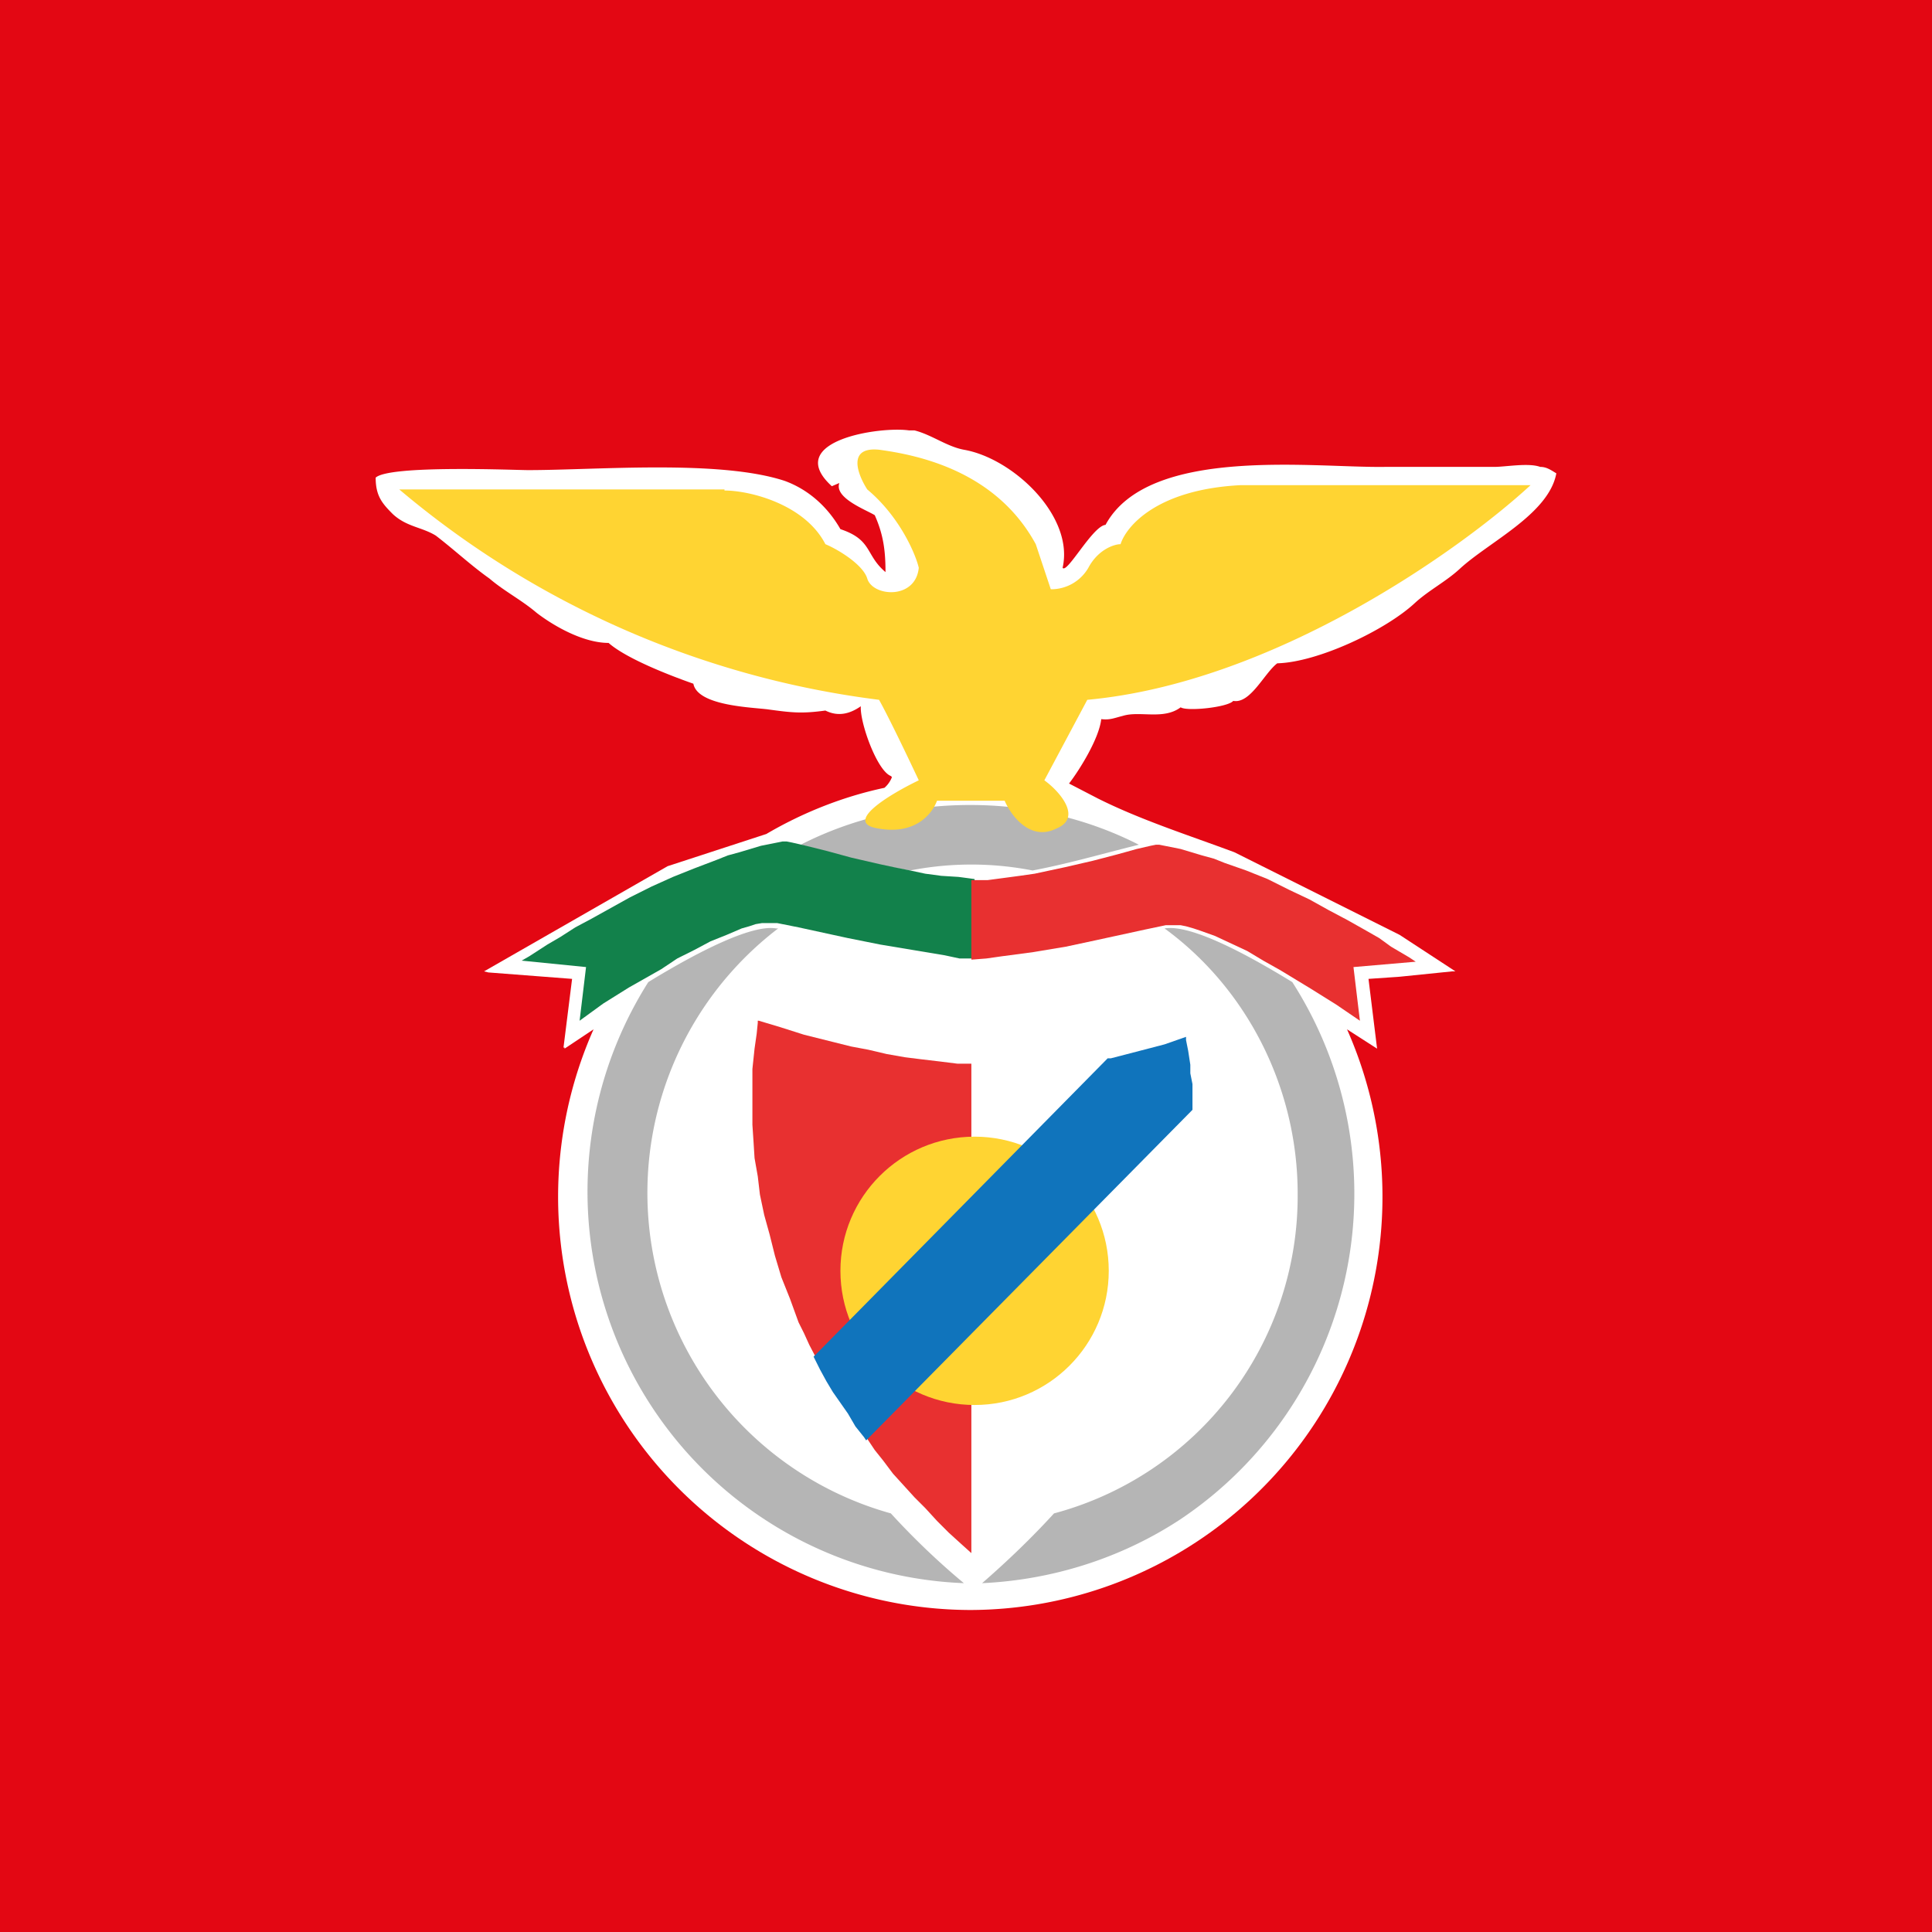
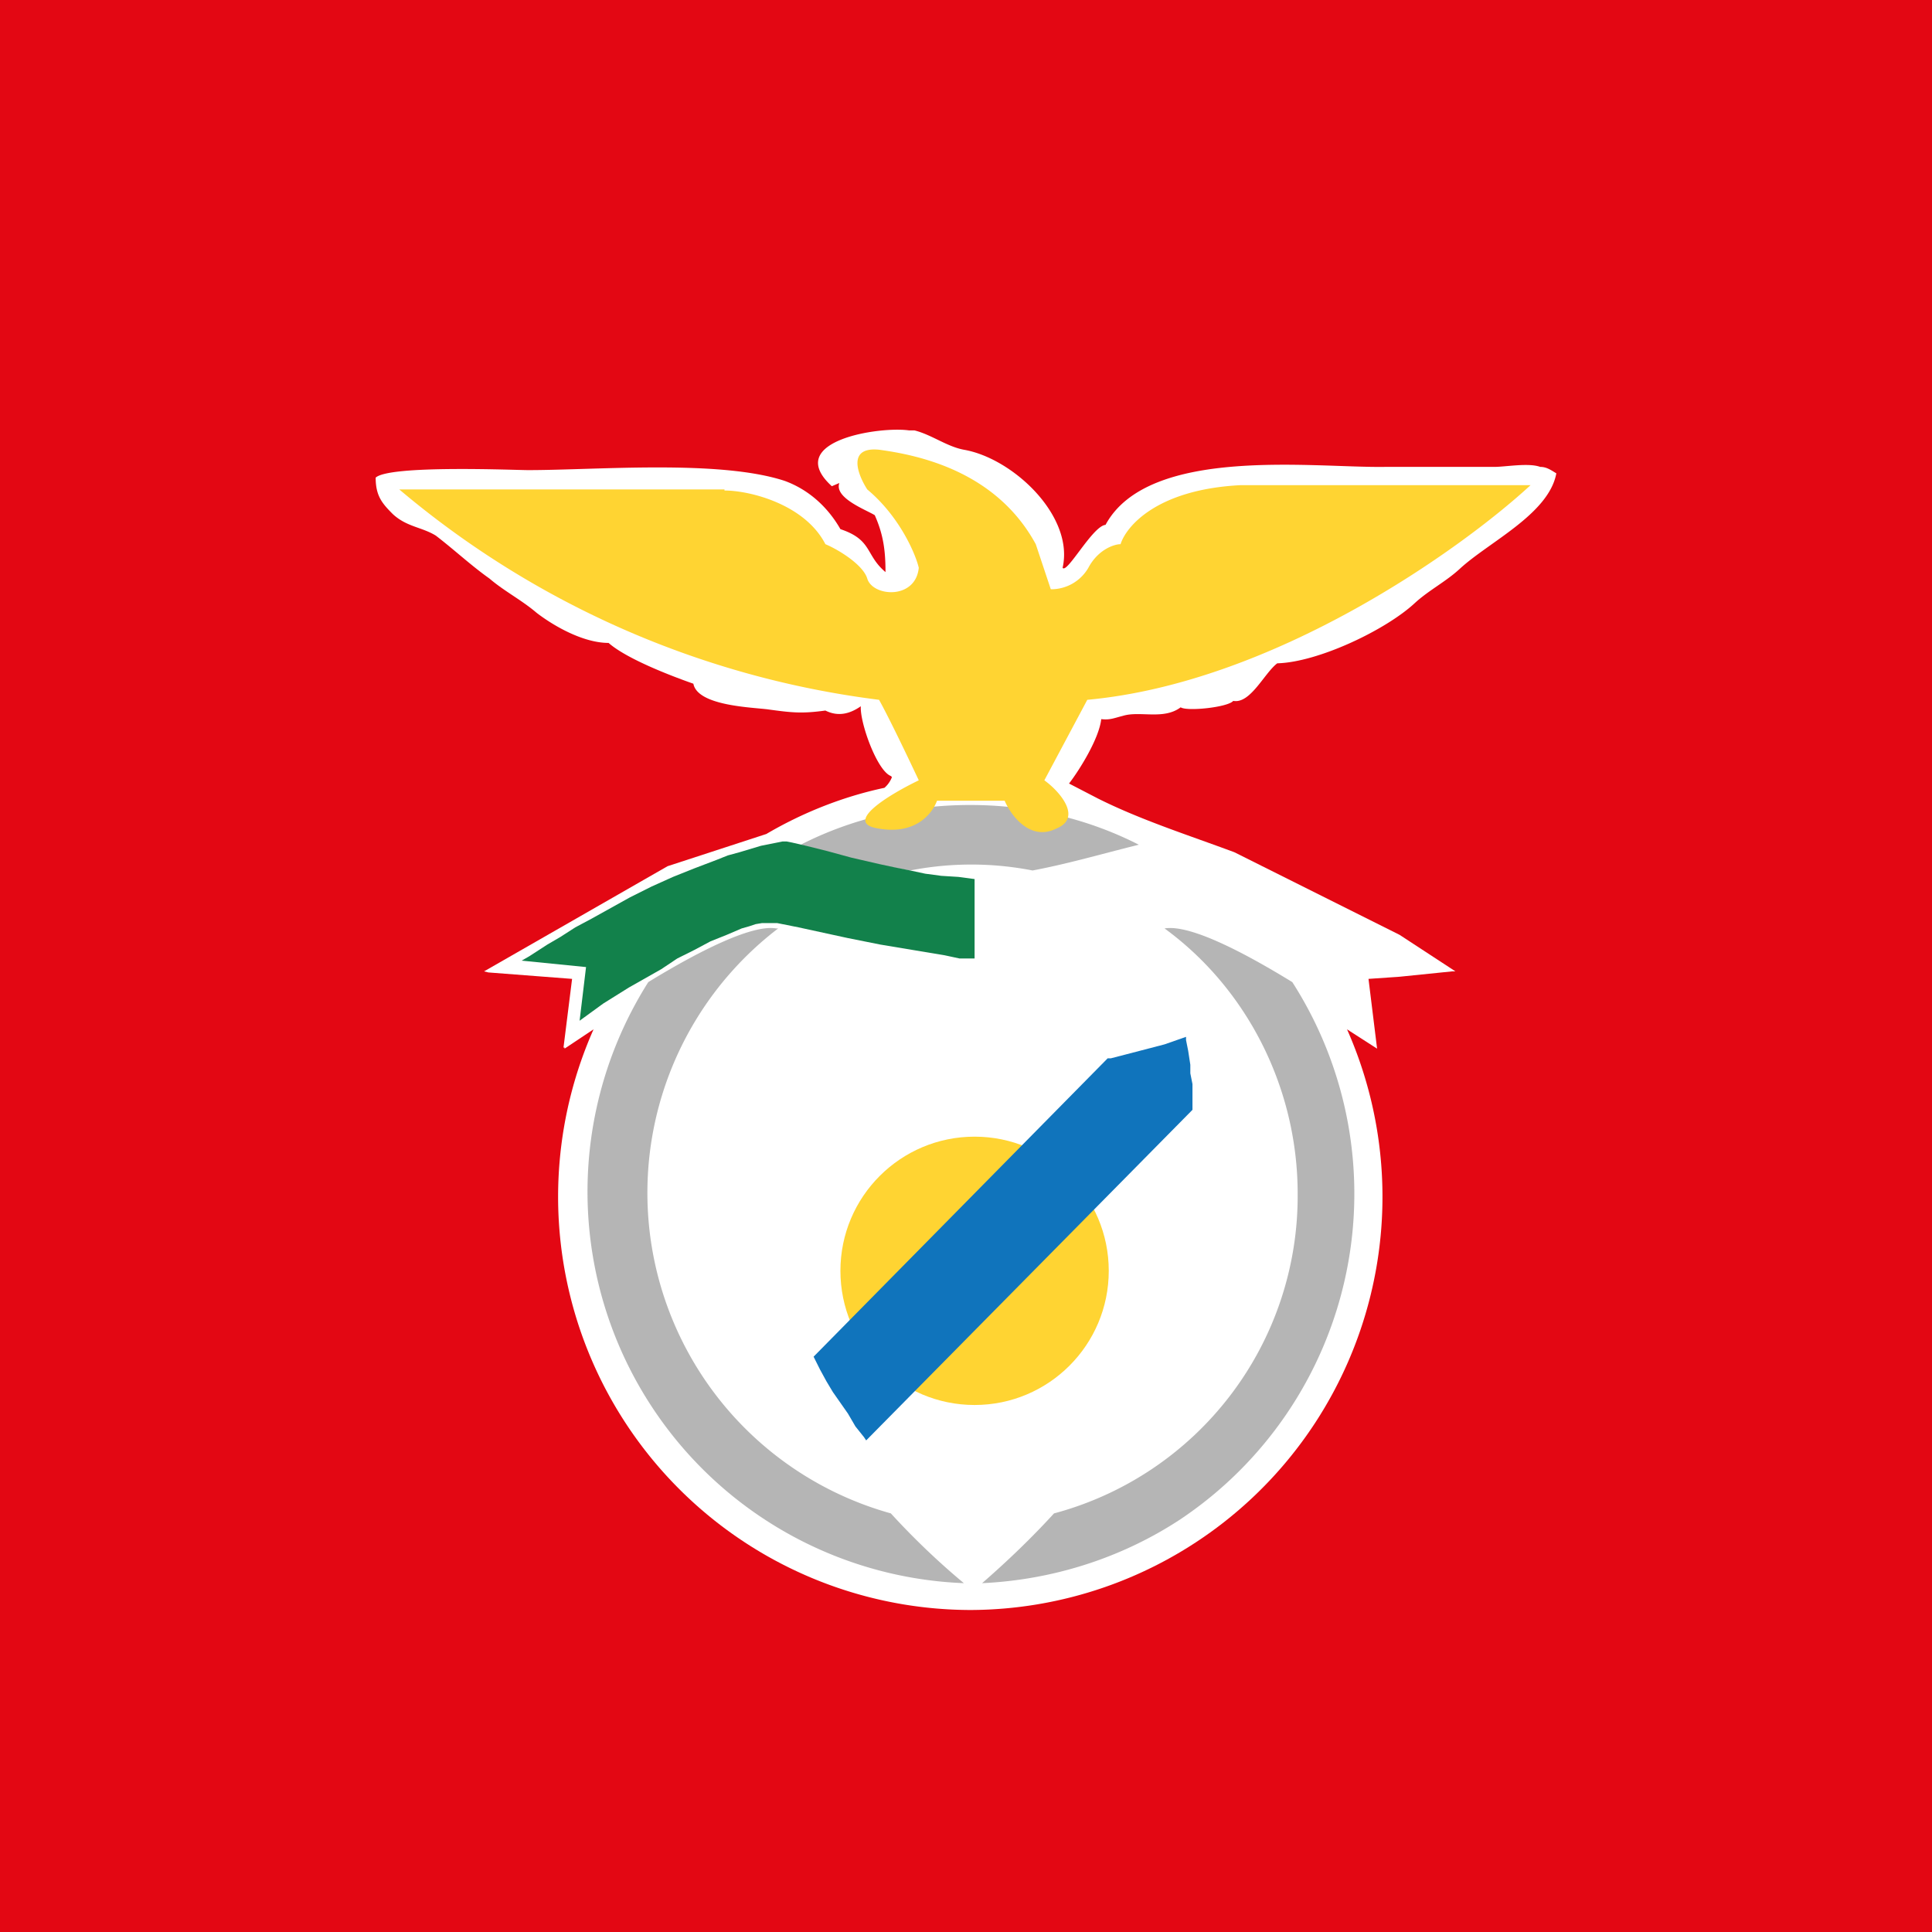
<svg xmlns="http://www.w3.org/2000/svg" width="18" height="18" viewBox="0 0 18 18">
  <path fill="#E30713" d="M0 0h18v18H0z" />
  <path d="M10.26 6.7c-.02.18-.2.47-.3.6l.27.14c.4.2.84.34 1.27.5l1.54.77.52.34h-.03l-.49.05-.29.02.08.65-.28-.18A3.85 3.85 0 0 1 9.04 15a3.85 3.85 0 0 1-3.51-5.41l-.27.18v-.01h-.01l.08-.64-.78-.06-.04-.01 1.71-.98.92-.3c.34-.2.72-.35 1.1-.43a.25.25 0 0 0 .07-.1l-.01-.01c-.13-.05-.29-.5-.28-.65-.1.07-.21.1-.33.04-.22.03-.31.02-.53-.01-.14-.02-.66-.03-.7-.24-.2-.07-.62-.23-.79-.38-.23 0-.5-.15-.67-.28-.14-.12-.3-.2-.44-.32-.17-.12-.33-.27-.5-.4-.13-.08-.27-.08-.4-.2-.1-.1-.16-.17-.16-.34.13-.12 1.3-.07 1.42-.07.64 0 1.78-.1 2.39.1.22.08.4.24.52.45.3.1.23.24.42.4 0-.2-.02-.35-.1-.53-.08-.05-.38-.16-.33-.3l-.07.03c-.46-.42.44-.56.72-.52h.05c.16.04.3.15.46.18.46.08 1.03.62.92 1.1.04.06.28-.39.4-.4.4-.74 1.94-.53 2.6-.54h1.02c.11 0 .32-.04.43 0 .06 0 .1.03.15.06-.07.38-.63.64-.9.89-.13.12-.29.2-.42.32-.27.25-.9.55-1.28.56-.12.09-.25.38-.41.35-.05.06-.43.1-.49.06-.16.12-.38.03-.54.08-.08.02-.12.04-.2.03Z" fill="#fff" />
  <path d="M7.25 8.65A3.1 3.1 0 0 0 8.3 14.1c.21.23.44.45.68.65a3.65 3.65 0 0 1-2.94-5.6c.44-.27.96-.54 1.19-.5h.02Zm4.84 2.47c0-.97-.46-1.9-1.24-2.47.24-.04.75.23 1.19.5a3.65 3.65 0 0 1-1.05 5.01c-.55.36-1.19.56-1.84.59.23-.2.46-.42.67-.65a3.06 3.06 0 0 0 2.27-2.98ZM9.04 7.5c.54 0 1.08.12 1.57.37l-.04.01c-.32.08-.63.17-.95.23a2.97 2.97 0 0 0-1.14 0c-.2-.03-.4-.08-.57-.12l-.45-.12c.49-.25 1.03-.37 1.58-.37Z" fill="#B5B5B5" />
  <path d="M9.08 8.93h-.14L8.8 8.9l-.3-.05-.3-.05-.3-.06-.46-.1-.2-.04H7.1l-.06.01-.06.02-.07.02-.14.06-.15.06-.15.08-.16.08-.15.1-.3.17-.24.15-.22.16.06-.5-.6-.06.07-.04.17-.11.12-.07.14-.09.15-.08.18-.1.18-.1.2-.1.2-.09.2-.08.21-.08.1-.04.11-.03.1-.03.1-.03.1-.02.1-.02h.04l.05.01.13.03.2.05.22.06.26.06.14.03.15.03.14.03.15.02.16.01.15.02v.73Z" fill="#12814B" />
-   <path d="m9.06 8.94.13-.01.14-.02.3-.04.3-.05.28-.06.46-.1.19-.04H11l.05.01.07.02.06.02.14.05.15.07.15.07.15.09.16.09.28.17.24.15.22.15-.06-.5.58-.05-.06-.04-.17-.1-.11-.08-.14-.08-.16-.09-.17-.09-.18-.1-.19-.09-.2-.1-.2-.08-.2-.07-.1-.04-.11-.03-.1-.03-.1-.03-.1-.02-.1-.02h-.03l-.05.01-.13.03-.18.05-.23.06-.26.06-.14.03-.14.03-.14.02-.15.02-.15.02h-.15v.74ZM7.07 9.51l.2.06.22.07.28.07.16.04.16.03.17.04.17.03.16.02.17.02.16.02h.13v4.56l-.1-.09-.11-.1-.11-.11-.11-.12-.1-.1-.1-.11-.1-.11-.09-.12-.08-.1-.08-.12-.08-.1-.08-.12-.07-.1-.07-.12-.06-.1-.06-.11-.11-.21-.05-.11-.05-.1-.08-.22-.04-.1-.04-.1-.06-.2-.05-.2-.05-.18-.04-.19-.02-.17-.03-.17-.01-.16-.01-.15v-.52l.02-.19.02-.14.01-.1v-.02Z" fill="#E83030" />
  <circle cx="9.08" cy="11.84" fill="#FFD432" r="1.25" />
  <path d="m7.58 12.64 2.74-2.78h.03l.27-.07.23-.06.2-.07v.03l.02.1.02.13V10l.02.1V10.34l-3.04 3.08-.02-.03-.08-.1-.07-.12-.07-.1-.07-.1-.06-.1-.06-.11-.06-.12Z" fill="#1074BC" />
  <path d="M6.75 4.56H3.72a8.58 8.58 0 0 0 4.47 1.96c.1.18.29.58.37.75-.27.13-.72.4-.37.45.35.06.5-.15.54-.26h.63c.06.14.24.38.48.26.25-.1.03-.35-.11-.45l.4-.75c1.74-.16 3.48-1.4 4.13-2h-2.7c-.79.04-1.07.39-1.12.55-.06 0-.21.05-.3.22a.4.4 0 0 1-.35.2l-.14-.42c-.37-.68-1.09-.83-1.46-.88-.3-.03-.2.23-.11.37.3.25.45.6.48.73-.03.3-.43.27-.48.1-.04-.13-.27-.27-.39-.32-.19-.37-.7-.5-.94-.5Z" fill="#FFD432" />
</svg>